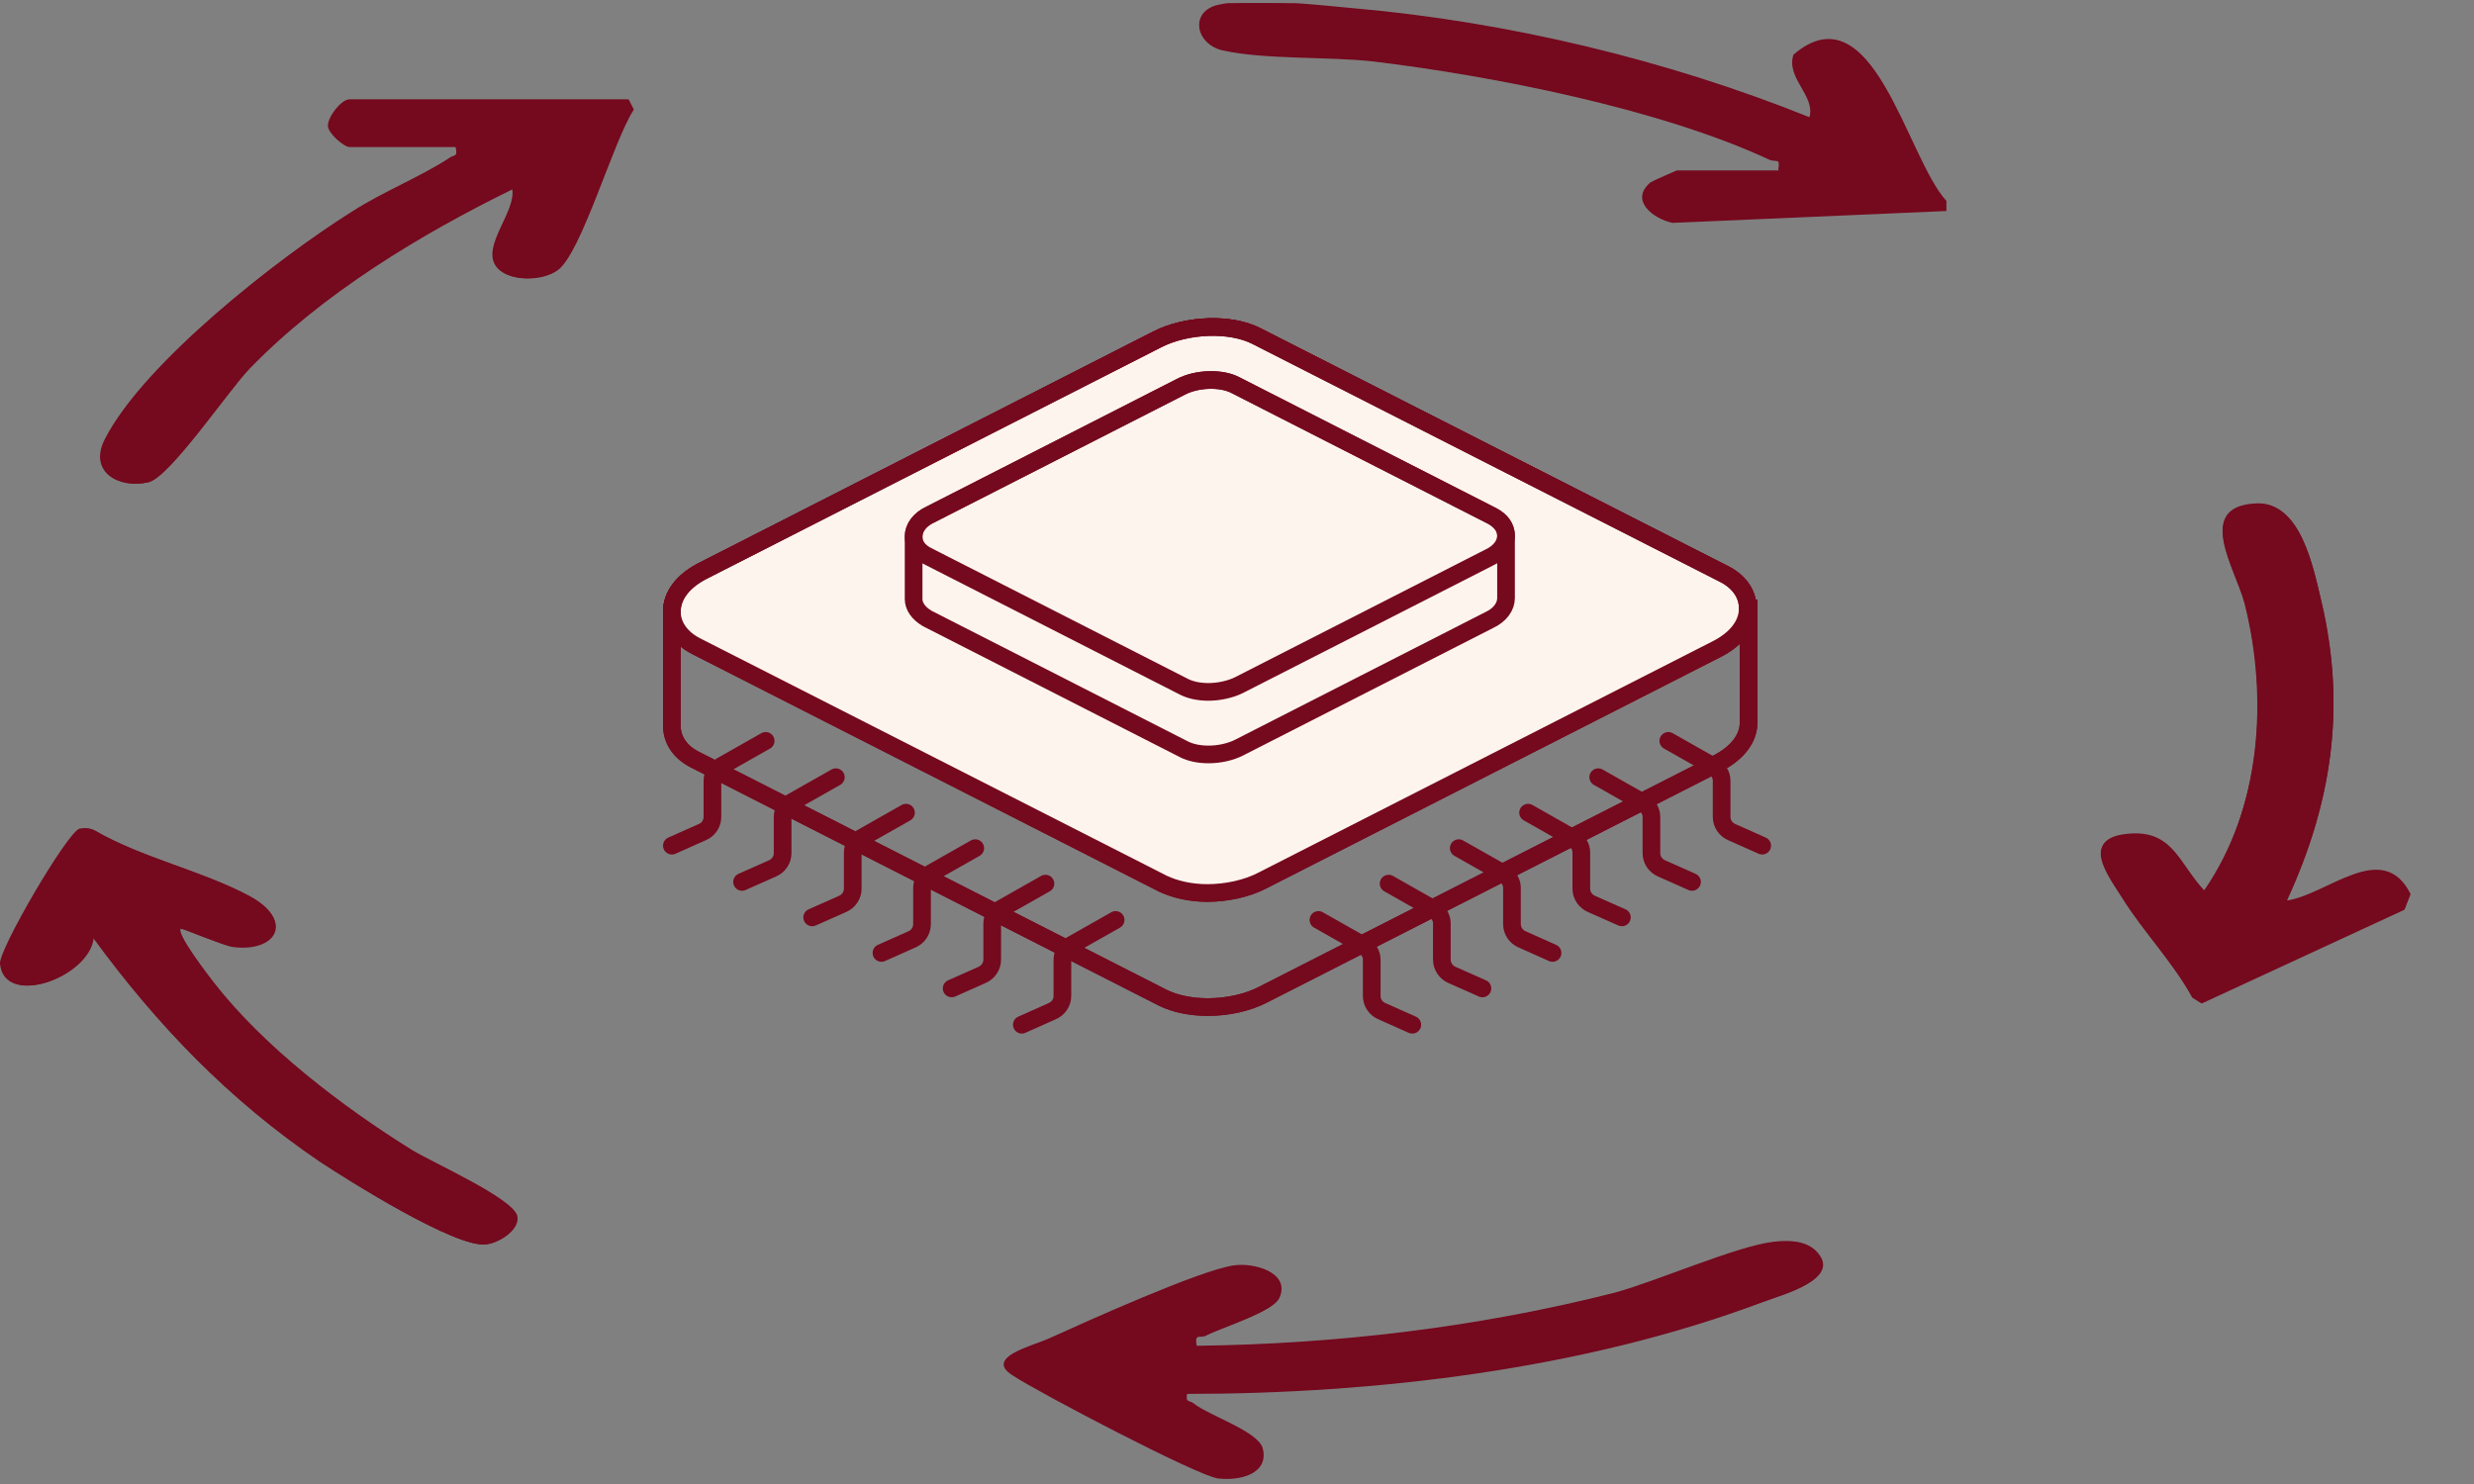
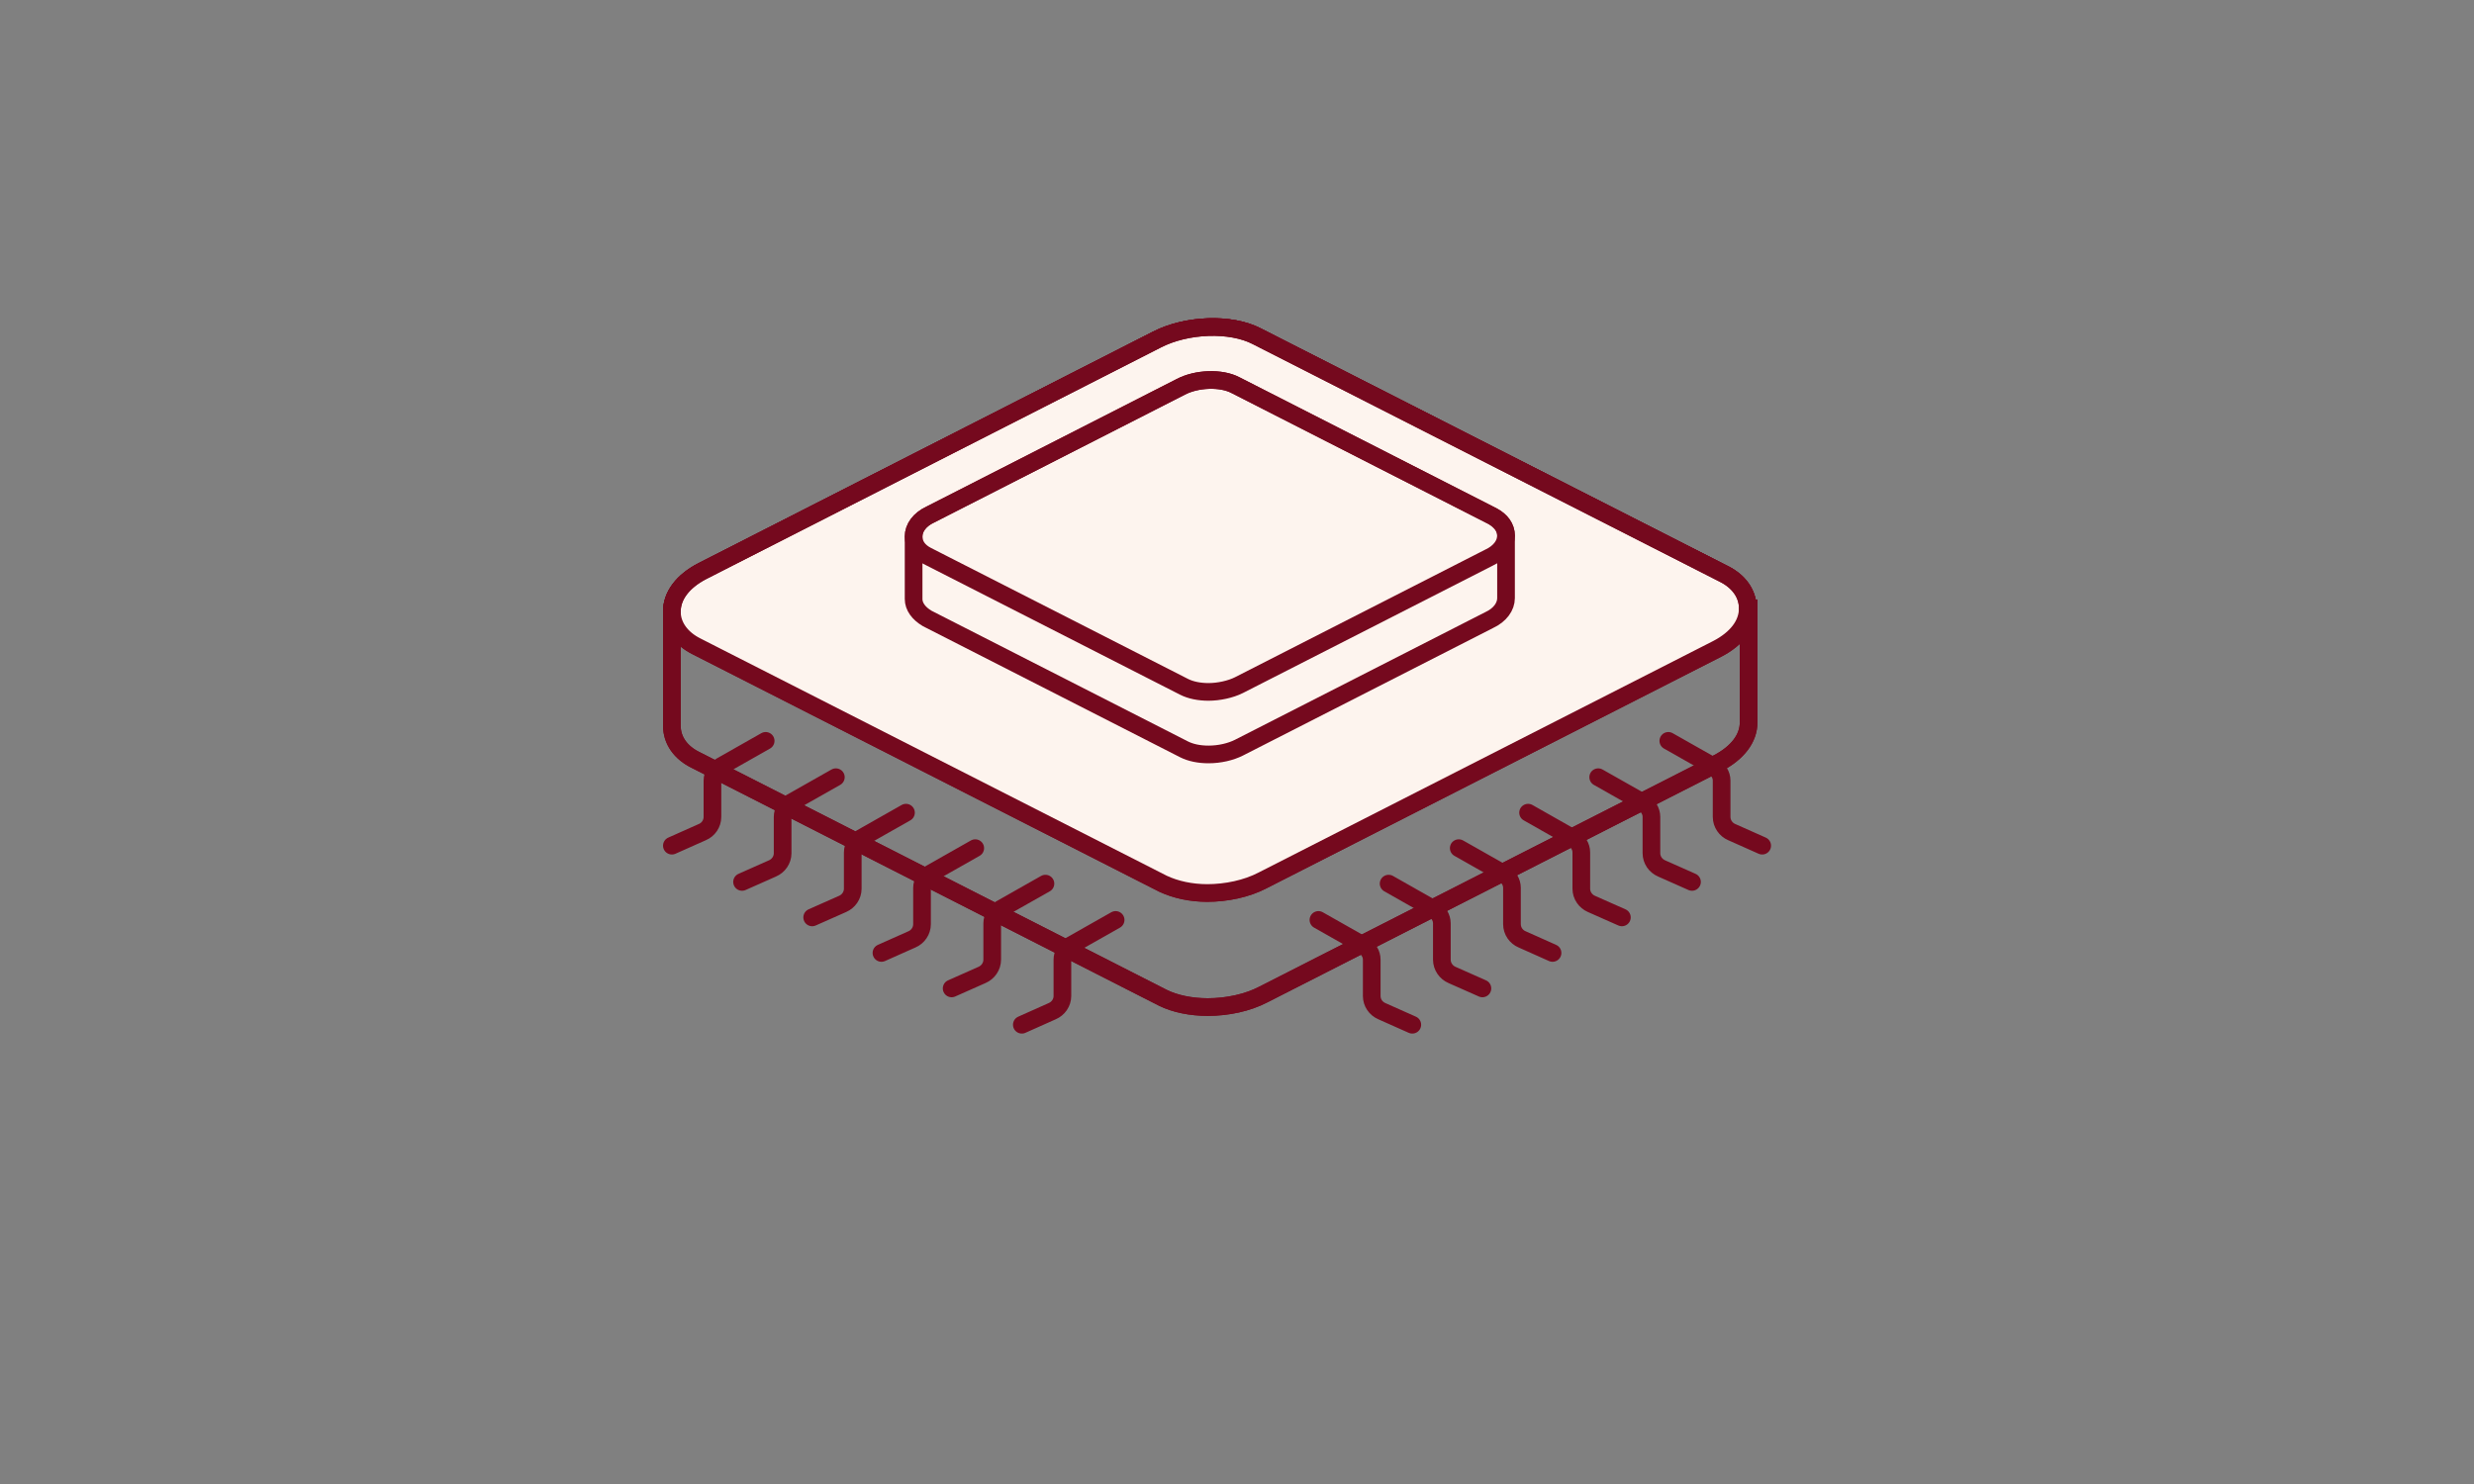
<svg xmlns="http://www.w3.org/2000/svg" width="35" height="21" viewBox="0 0 35 21" fill="none">
  <rect x="0" y="0" width="35" height="21" fill="#808080" stroke="none" />
  <path d="M17.086 12.637C16.847 12.637 16.631 12.589 16.452 12.505L9.852 9.146C9.637 9.038 9.505 8.859 9.505 8.655C9.505 8.428 9.661 8.225 9.936 8.082L16.368 4.805C16.787 4.59 17.409 4.566 17.779 4.758L24.379 8.117C24.595 8.225 24.726 8.404 24.726 8.608C24.726 8.835 24.571 9.038 24.296 9.181L17.863 12.458C17.636 12.577 17.349 12.637 17.074 12.637H17.086Z" fill="#FDF4EE" stroke="#75091E" stroke-width="0.25" stroke-miterlimit="10" />
  <path d="M24.726 8.608C24.726 8.404 24.607 8.225 24.379 8.117L17.779 4.758C17.409 4.566 16.787 4.59 16.368 4.805L9.936 8.082C9.661 8.225 9.505 8.428 9.505 8.655V10.27C9.505 10.473 9.625 10.652 9.852 10.76L16.452 14.12C16.619 14.203 16.847 14.251 17.086 14.251C17.361 14.251 17.648 14.191 17.875 14.072L24.308 10.796C24.582 10.652 24.738 10.449 24.738 10.222C24.738 10.018 24.738 8.835 24.738 8.608H24.726Z" stroke="#75091E" stroke-width="0.25" stroke-miterlimit="10" />
  <path d="M17.086 12.637C16.847 12.637 16.631 12.589 16.452 12.505L9.852 9.146C9.637 9.038 9.505 8.859 9.505 8.655C9.505 8.428 9.661 8.225 9.936 8.082L16.368 4.805C16.787 4.59 17.409 4.566 17.779 4.758L24.379 8.117C24.595 8.225 24.726 8.404 24.726 8.608C24.726 8.835 24.571 9.038 24.296 9.181L17.863 12.458C17.636 12.577 17.349 12.637 17.074 12.637H17.086Z" fill="#FDF4EE" stroke="#75091E" stroke-width="0.25" stroke-miterlimit="10" />
  <path d="M24.726 8.608C24.726 8.404 24.607 8.225 24.379 8.117L17.779 4.758C17.409 4.566 16.787 4.59 16.368 4.805L9.936 8.082C9.661 8.225 9.505 8.428 9.505 8.655V10.27C9.505 10.473 9.625 10.652 9.852 10.76L16.452 14.12C16.619 14.203 16.847 14.251 17.086 14.251C17.361 14.251 17.648 14.191 17.875 14.072L24.308 10.796C24.582 10.652 24.738 10.449 24.738 10.222C24.738 10.018 24.738 8.835 24.738 8.608H24.726Z" stroke="#75091E" stroke-width="0.25" stroke-miterlimit="10" />
  <path d="M17.098 9.791C16.966 9.791 16.846 9.767 16.751 9.719L13.116 7.866C12.996 7.806 12.925 7.71 12.925 7.591C12.925 7.471 13.008 7.352 13.164 7.28L16.703 5.475C16.93 5.355 17.277 5.343 17.48 5.451L21.115 7.304C21.235 7.364 21.306 7.459 21.306 7.579C21.306 7.698 21.223 7.818 21.067 7.89L17.528 9.695C17.409 9.755 17.241 9.791 17.098 9.791Z" fill="#FDF4EE" stroke="#75091E" stroke-width="0.25" stroke-miterlimit="10" />
  <path d="M21.306 7.579C21.306 7.471 21.235 7.376 21.115 7.304L17.48 5.451C17.277 5.343 16.93 5.355 16.703 5.475L13.164 7.28C13.008 7.352 12.925 7.471 12.925 7.591V8.476C12.925 8.583 12.996 8.679 13.116 8.751L16.751 10.604C16.846 10.652 16.966 10.676 17.098 10.676C17.253 10.676 17.409 10.64 17.528 10.58L21.067 8.775C21.223 8.703 21.306 8.583 21.306 8.464C21.306 8.356 21.306 7.698 21.306 7.579Z" stroke="#75091E" stroke-width="0.25" stroke-miterlimit="10" />
  <path d="M23.602 10.484L24.236 10.843C24.308 10.891 24.356 10.962 24.356 11.046V11.56C24.356 11.656 24.416 11.74 24.499 11.775L24.93 11.967" stroke="#75091E" stroke-width="0.25" stroke-miterlimit="10" stroke-linecap="round" />
  <path d="M22.61 10.998L23.244 11.357C23.315 11.404 23.363 11.476 23.363 11.56V12.074C23.363 12.17 23.423 12.253 23.507 12.289L23.937 12.48" stroke="#75091E" stroke-width="0.25" stroke-miterlimit="10" stroke-linecap="round" />
  <path d="M21.618 11.5L22.251 11.859C22.323 11.906 22.371 11.978 22.371 12.062V12.576C22.371 12.672 22.431 12.755 22.514 12.791L22.945 12.982" stroke="#75091E" stroke-width="0.25" stroke-miterlimit="10" stroke-linecap="round" />
  <path d="M20.637 12.002L21.271 12.361C21.343 12.409 21.39 12.48 21.39 12.564V13.078C21.39 13.174 21.45 13.258 21.534 13.293L21.964 13.485" stroke="#75091E" stroke-width="0.25" stroke-miterlimit="10" stroke-linecap="round" />
  <path d="M19.645 12.504L20.278 12.863C20.35 12.911 20.398 12.982 20.398 13.066V13.58C20.398 13.676 20.458 13.76 20.541 13.796L20.972 13.987" stroke="#75091E" stroke-width="0.25" stroke-miterlimit="10" stroke-linecap="round" />
  <path d="M18.652 13.018L19.286 13.377C19.358 13.424 19.406 13.496 19.406 13.58V14.094C19.406 14.19 19.465 14.273 19.549 14.309L19.98 14.501" stroke="#75091E" stroke-width="0.25" stroke-miterlimit="10" stroke-linecap="round" />
  <path d="M10.832 10.484L10.199 10.843C10.127 10.891 10.079 10.962 10.079 11.046V11.56C10.079 11.656 10.02 11.74 9.936 11.775L9.505 11.967" stroke="#75091E" stroke-width="0.25" stroke-miterlimit="10" stroke-linecap="round" />
  <path d="M11.825 10.998L11.191 11.357C11.119 11.404 11.072 11.476 11.072 11.56V12.074C11.072 12.17 11.012 12.253 10.928 12.289L10.498 12.48" stroke="#75091E" stroke-width="0.25" stroke-miterlimit="10" stroke-linecap="round" />
  <path d="M12.817 11.5L12.184 11.859C12.112 11.906 12.064 11.978 12.064 12.062V12.576C12.064 12.672 12.004 12.755 11.921 12.791L11.49 12.982" stroke="#75091E" stroke-width="0.25" stroke-miterlimit="10" stroke-linecap="round" />
  <path d="M13.797 12.002L13.164 12.361C13.092 12.409 13.044 12.48 13.044 12.564V13.078C13.044 13.174 12.984 13.258 12.901 13.293L12.47 13.485" stroke="#75091E" stroke-width="0.25" stroke-miterlimit="10" stroke-linecap="round" />
  <path d="M14.79 12.504L14.156 12.863C14.085 12.911 14.037 12.982 14.037 13.066V13.58C14.037 13.676 13.977 13.76 13.893 13.796L13.463 13.987" stroke="#75091E" stroke-width="0.25" stroke-miterlimit="10" stroke-linecap="round" />
  <path d="M15.783 13.018L15.149 13.377C15.077 13.424 15.03 13.496 15.03 13.58V14.094C15.03 14.19 14.97 14.273 14.886 14.309L14.456 14.501" stroke="#75091E" stroke-width="0.25" stroke-miterlimit="10" stroke-linecap="round" />
  <g clip-path="url(#clip0_327_997)">
    <path d="M25.168 2.412H23.722C23.722 2.412 23.387 2.556 23.351 2.58C23.052 2.831 23.375 3.082 23.65 3.142L27.512 2.974V2.831C26.962 2.221 26.484 -0.182 25.372 0.774C25.264 1.109 25.683 1.348 25.599 1.659C23.578 0.846 21.33 0.308 19.154 0.117C18.64 0.069 17.684 -0.039 17.229 0.069C16.823 0.164 16.918 0.631 17.289 0.703C17.887 0.834 18.772 0.786 19.417 0.858C21.115 1.061 23.471 1.528 25.013 2.245C25.109 2.293 25.192 2.209 25.157 2.4L25.168 2.412ZM8.896 1.408H4.938C4.83 1.408 4.639 1.647 4.639 1.779C4.639 1.886 4.866 2.078 4.938 2.078H6.445C6.48 2.233 6.421 2.185 6.361 2.233C5.942 2.508 5.416 2.711 4.974 2.998C3.946 3.644 2.033 5.138 1.483 6.214C1.243 6.681 1.686 6.92 2.092 6.824C2.391 6.753 3.216 5.545 3.515 5.222C4.543 4.158 5.918 3.321 7.246 2.675C7.305 2.986 6.827 3.464 7.006 3.751C7.15 3.991 7.652 3.979 7.879 3.823C8.214 3.584 8.68 1.97 8.955 1.551L8.884 1.408H8.896ZM32.354 12.743C32.988 11.368 33.191 10.017 32.844 8.534C32.725 8.032 32.558 7.111 31.924 7.135C31.039 7.171 31.625 8.044 31.756 8.546C32.091 9.885 31.984 11.451 31.183 12.611C30.824 12.229 30.74 11.75 30.107 11.81C29.425 11.87 29.808 12.372 30.023 12.707C30.322 13.185 30.74 13.616 31.015 14.118L31.147 14.201L34.016 12.874L34.1 12.659C33.717 11.882 32.928 12.671 32.354 12.755V12.743ZM2.559 13.137C2.559 13.137 3.156 13.376 3.276 13.388C3.898 13.472 4.173 13.018 3.515 12.671C2.858 12.324 1.997 12.133 1.339 11.75C1.267 11.714 1.196 11.714 1.124 11.726C0.945 11.786 -0.024 13.448 -5.29504e-05 13.639C0.06 14.261 1.243 13.843 1.315 13.269C2.224 14.512 3.24 15.565 4.52 16.437C4.938 16.712 6.445 17.657 6.863 17.609C7.042 17.597 7.365 17.406 7.305 17.203C7.234 16.951 6.11 16.449 5.811 16.27C4.83 15.66 3.718 14.811 3.013 13.902C2.941 13.807 2.475 13.209 2.547 13.137H2.559ZM16.787 19.713C19.477 19.713 22.395 19.367 24.929 18.422C25.204 18.314 26.101 18.099 25.683 17.693C25.527 17.549 25.288 17.549 25.085 17.573C24.571 17.633 23.459 18.123 22.849 18.291C20.924 18.781 18.915 19.02 16.93 19.044C16.895 18.852 16.99 18.936 17.074 18.888C17.301 18.781 18.018 18.554 18.102 18.362C18.258 18.004 17.732 17.86 17.445 17.908C16.966 17.98 15.376 18.697 14.85 18.936C14.587 19.056 13.941 19.199 14.336 19.45C14.694 19.689 16.942 20.873 17.241 20.909C17.54 20.945 17.959 20.861 17.863 20.491C17.791 20.251 17.11 20.036 16.883 19.857C16.823 19.809 16.763 19.857 16.799 19.701L16.787 19.713Z" fill="#75091E" />
    <path d="M16.787 19.713C16.751 19.869 16.811 19.821 16.87 19.869C17.098 20.048 17.779 20.263 17.851 20.503C17.947 20.873 17.516 20.957 17.229 20.921C16.942 20.885 14.682 19.701 14.324 19.462C13.929 19.211 14.575 19.068 14.838 18.948C15.376 18.709 16.954 18.004 17.433 17.92C17.719 17.872 18.245 18.016 18.09 18.374C18.006 18.566 17.289 18.781 17.062 18.9C16.966 18.948 16.883 18.852 16.918 19.056C18.915 19.032 20.912 18.793 22.837 18.302C23.447 18.147 24.57 17.645 25.073 17.585C25.276 17.561 25.527 17.561 25.671 17.705C26.077 18.111 25.192 18.326 24.917 18.434C22.394 19.379 19.465 19.725 16.775 19.725L16.787 19.713Z" fill="#75091E" />
    <path d="M25.169 2.412C25.204 2.221 25.121 2.305 25.025 2.257C23.483 1.539 21.115 1.073 19.43 0.87C18.784 0.798 17.899 0.846 17.301 0.714C16.931 0.631 16.823 0.164 17.241 0.081C17.708 -0.015 18.664 0.081 19.166 0.129C21.343 0.32 23.59 0.858 25.611 1.671C25.695 1.348 25.288 1.109 25.384 0.786C26.496 -0.182 26.974 2.233 27.536 2.843V2.986L23.662 3.154C23.387 3.094 23.064 2.843 23.363 2.592C23.399 2.556 23.71 2.424 23.734 2.424H25.181L25.169 2.412Z" fill="#75091E" />
    <path d="M8.895 1.408L8.967 1.551C8.68 1.982 8.226 3.584 7.891 3.823C7.664 3.991 7.162 3.991 7.018 3.751C6.839 3.464 7.305 2.986 7.257 2.675C5.942 3.321 4.555 4.158 3.527 5.222C3.228 5.533 2.403 6.753 2.104 6.824C1.686 6.92 1.255 6.681 1.494 6.214C2.032 5.138 3.945 3.644 4.986 2.998C5.428 2.723 5.942 2.508 6.373 2.233C6.444 2.185 6.492 2.233 6.456 2.078H4.95C4.878 2.078 4.651 1.886 4.651 1.779C4.651 1.647 4.842 1.408 4.95 1.408H8.907H8.895Z" fill="#75091E" />
    <path d="M32.354 12.743C32.928 12.659 33.706 11.87 34.1 12.647L34.016 12.862L31.147 14.19L31.015 14.106C30.74 13.604 30.322 13.185 30.023 12.695C29.82 12.36 29.437 11.858 30.107 11.798C30.74 11.738 30.824 12.217 31.183 12.599C31.984 11.44 32.103 9.885 31.757 8.534C31.625 8.032 31.039 7.159 31.924 7.123C32.546 7.099 32.725 8.02 32.845 8.522C33.191 10.005 32.988 11.368 32.354 12.731V12.743Z" fill="#75091E" />
    <path d="M2.559 13.137C2.487 13.209 2.953 13.807 3.025 13.902C3.731 14.811 4.843 15.66 5.823 16.27C6.11 16.449 7.246 16.951 7.318 17.203C7.365 17.406 7.043 17.597 6.875 17.609C6.445 17.657 4.938 16.712 4.532 16.437C3.24 15.565 2.236 14.512 1.327 13.269C1.268 13.831 0.072 14.261 0.012 13.639C-0.012 13.448 0.957 11.786 1.136 11.738C1.208 11.714 1.28 11.726 1.351 11.762C2.009 12.145 2.87 12.324 3.527 12.683C4.185 13.042 3.898 13.484 3.288 13.4C3.169 13.388 2.595 13.125 2.571 13.149L2.559 13.137Z" fill="#75091E" />
  </g>
  <defs>
    <clipPath id="clip0_327_997">
-       <rect width="34.1" height="20.876" fill="white" transform="translate(0 0.045)" />
-     </clipPath>
+       </clipPath>
  </defs>
</svg>